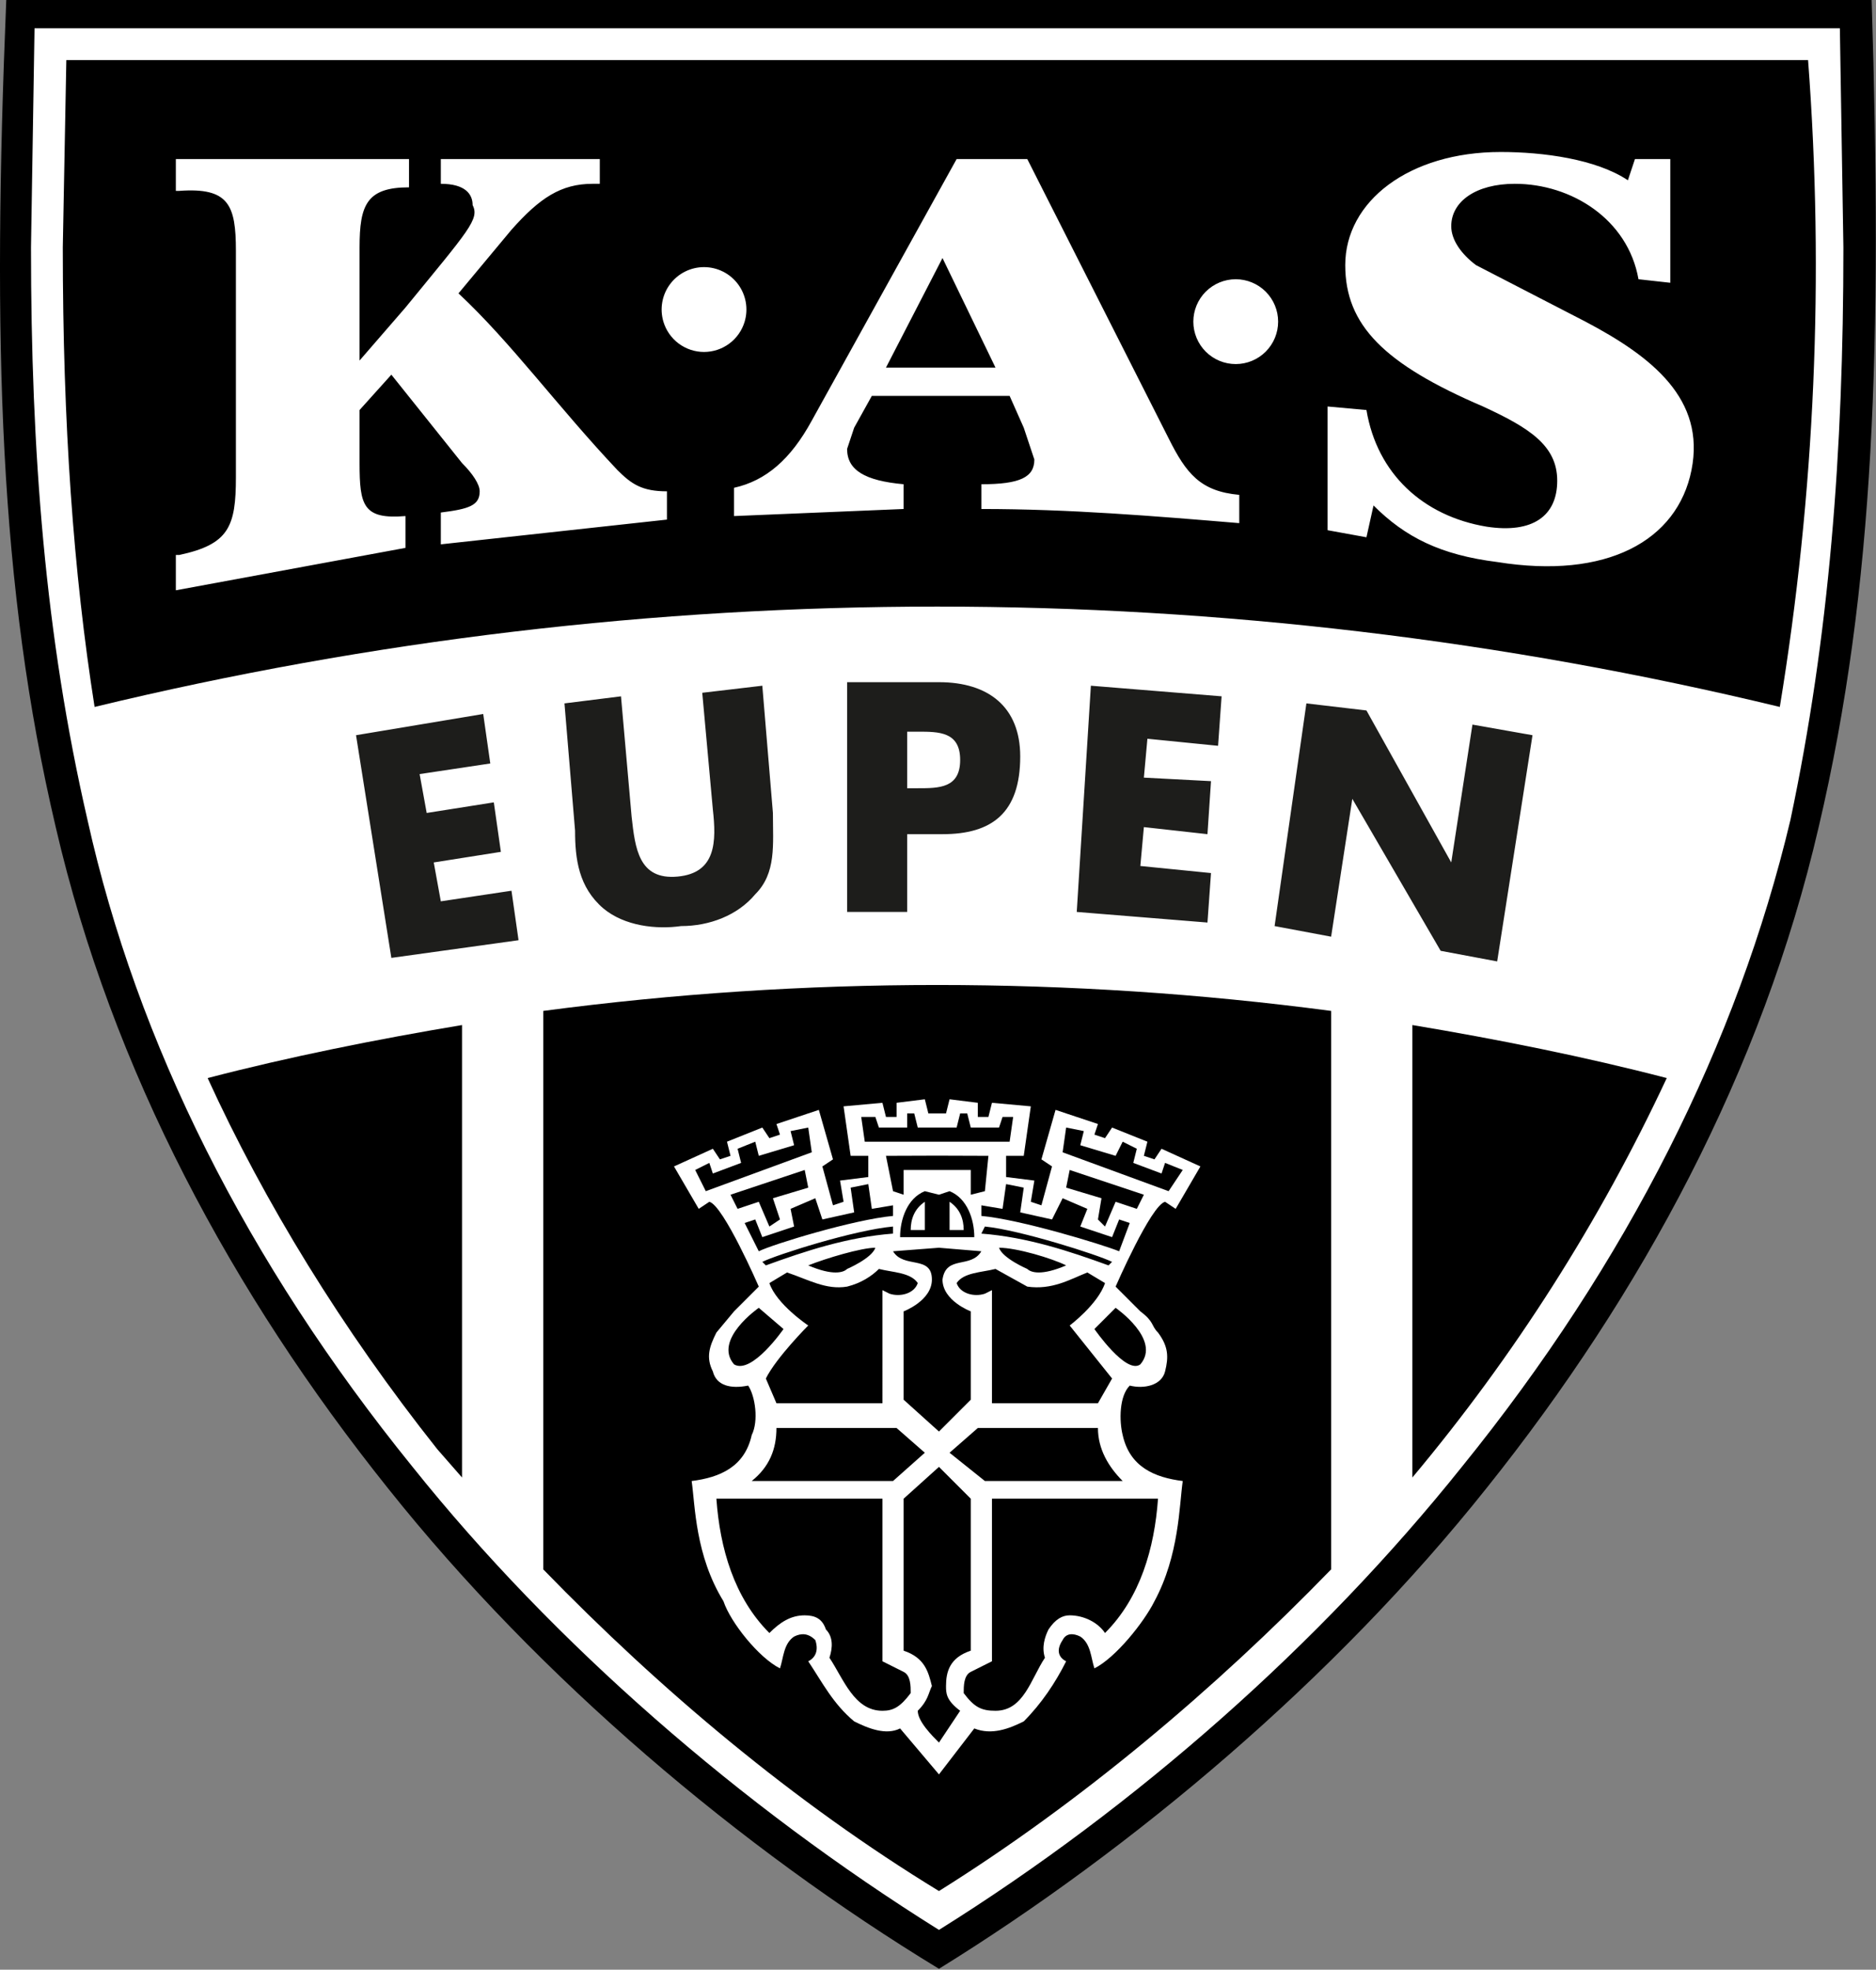
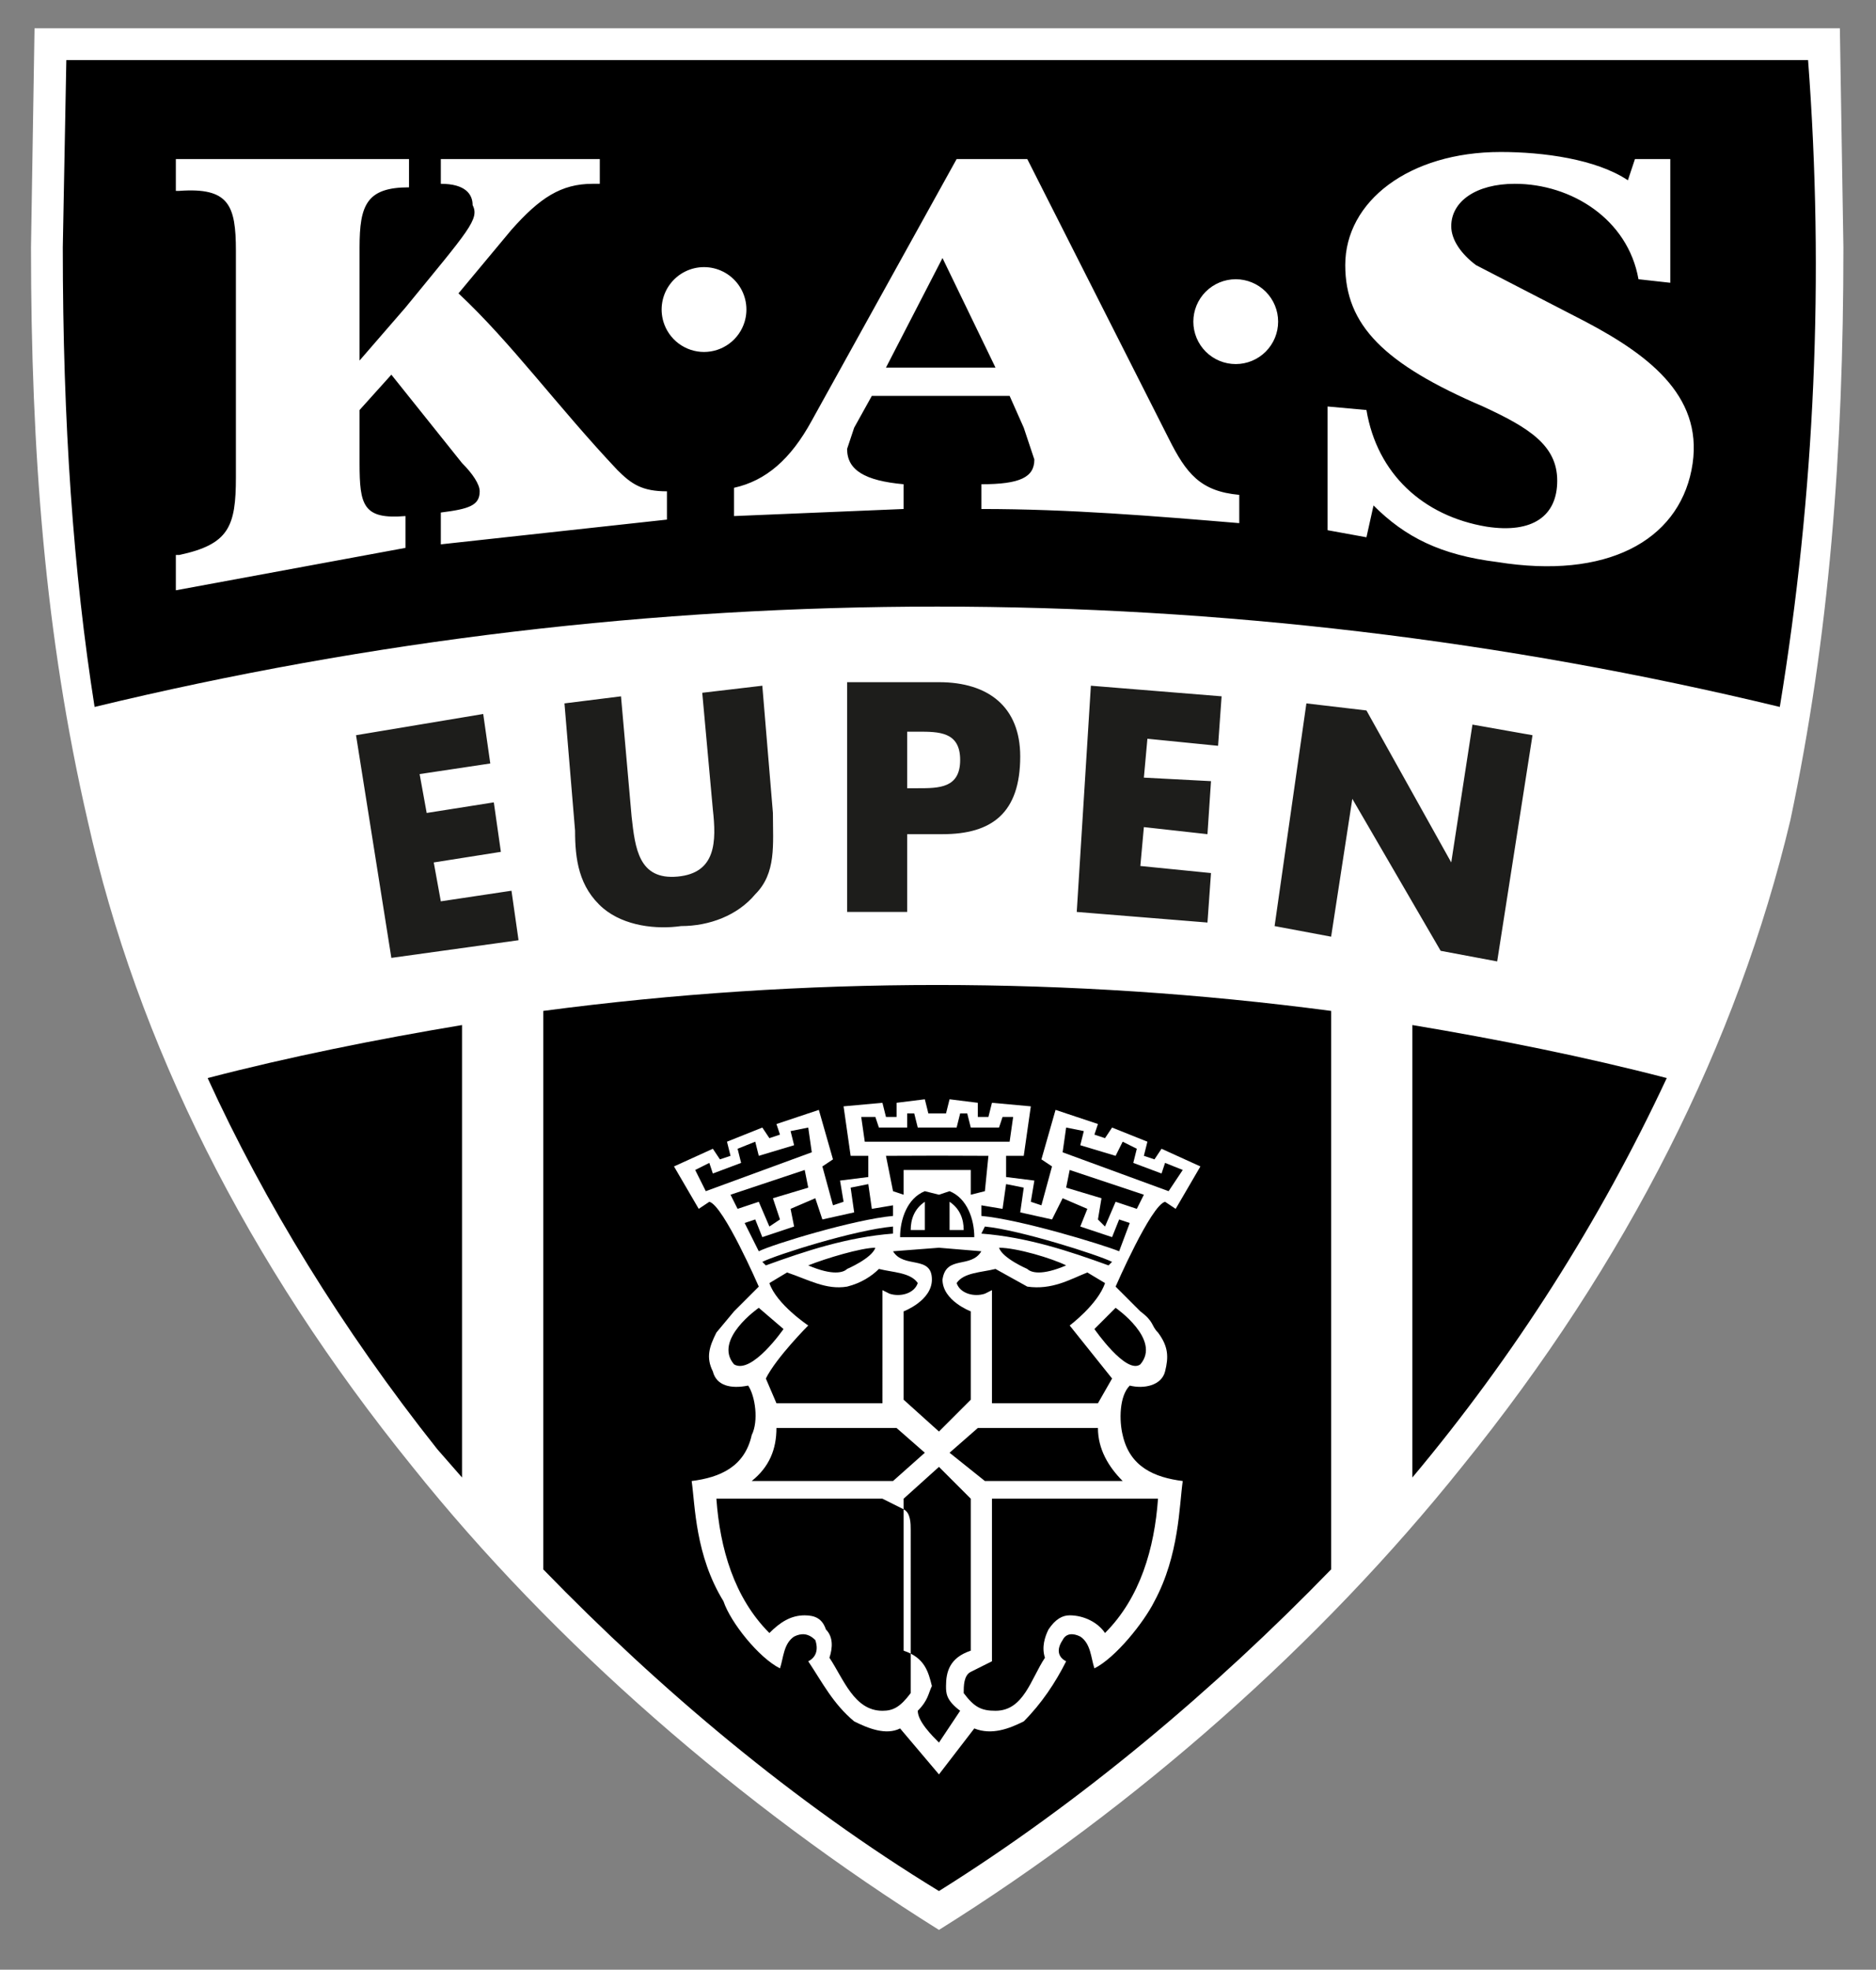
<svg xmlns="http://www.w3.org/2000/svg" fill="none" height="743" viewBox="0 0 708 743" width="708">
  <rect x="0" y="0" width="708" height="743" fill="#808080" stroke="none" />
-   <path d="m706.363 0h-703.999c-5.333 129.333-2.667 221.333 18.667 311.999 21.333 92 66.666 176 125.333 249.333 57.333 72 133.333 136 207.999 181.333 73.334-45.333 149.333-109.333 206.667-181.333 58.666-73.333 103.999-157.333 125.333-249.333 21.333-90.666 24-182.666 20-311.999z" fill="#000" />
  <path d="m694.363 10.667h-681.332l-1.333 82.666c0 77.333 5.333 146.666 21.333 216 18.667 83.999 60 166.666 122.666 243.999 53.333 66.666 124 128 198.666 174.666 74.667-46.666 144-108 197.333-174.666 62.667-77.333 104-160 124-243.999 14.667-69.334 20-138.667 20-216z" fill="#fff" />
  <path d="m205.03 381.332v210.667c44 45.333 94.667 87.999 149.333 121.333 53.334-33.334 104-76 148-121.333v-210.667c-98.682-13.042-198.651-13.042-297.333 0zm-39.999 165.333 9.333 10.667v-170.666c-32 5.333-65.333 12-96 20 21.333 46.666 50.667 94.666 86.667 139.999zm517.332-523.998h-657.332l-1.333 70.666c0 66.667 4 122.667 12 173.333 208.995-50.471 427.002-50.471 635.999 0 13.251-80.619 16.832-162.532 10.667-243.999zm-149.333 534.665c38.412-45.836 70.684-96.485 95.999-150.666-30.666-8-63.999-14.667-95.999-20z" fill="#000" />
  <path d="m158.364 291.999 2.667 14.667 25.333-4 2.666 18.667-25.333 4 2.667 14.666 26.666-4 2.667 18.667-48 6.666-13.333-83.999 48-8 2.666 18.666zm129.333-33.333 4 48c0 12 1.333 22.667-6.667 30.667-6.666 8-17.333 12-28 12-9.333 1.333-21.333 0-29.333-6.667-9.333-8-10.667-18.667-10.667-29.333l-4-48 21.334-2.667 4 45.333c1.333 12 2.666 24 17.333 22.667s14.667-13.333 13.333-25.333l-4-44zm54.666 38.667h4c8 0 16 0 16-10.667s-8-10.667-16-10.667h-4zm-22.666-40h34.666c18.667 0 30.667 9.333 30.667 28 0 21.333-10.667 29.333-29.333 29.333h-13.334v29.333h-22.666zm113.333 21.333-1.333 14.667 25.333 1.333-1.334 20-23.999-2.667-1.334 14.667 26.667 2.667-1.334 18.666-49.333-4 5.334-85.333 49.333 4-1.334 18.667zm60-13.333 22.666 2.666 32 57.334 8-52 22.667 4-13.333 85.333-21.334-4-33.333-57.333-8 51.999-21.333-3.999z" fill="#1d1d1b" />
  <g fill="#fff">
-     <path d="m417.03 615.999c-2.667-4-8-6.667-13.333-6.667-2.667 0-5.334 1.333-8 5.333-1.334 2.667-2.667 6.667-1.334 10.667-5.333 8-8 20-18.666 20-5.334 0-8-1.334-12-6.667 0-2.667 0-6.667 2.666-8l8-4v-61.333h62.667c-1.333 18.667-6.667 37.333-20 50.667zm-62.667 41.333c-2.666-2.667-8-8-8-12 4-4 4-6.667 5.334-9.334-1.334-5.333-2.667-10.666-10.667-13.333v-57.333l13.333-12 12 12v57.333c-8 2.667-9.333 8-9.333 13.333 0 2.667 0 5.334 5.333 9.334zm-10.666-18.667c-4 5.333-6.667 6.667-10.667 6.667-10.667 0-14.667-12-20-20 1.333-4 1.333-8-1.333-10.667-1.333-4-4-5.333-8-5.333-5.333 0-9.333 2.667-13.333 6.667-13.334-13.334-18.667-32-20-50.667h62.666v61.333l8 4c2.667 1.333 2.667 5.333 2.667 8zm-50.667-100h45.333l10.667 9.334-12 10.666h-53.333c6.667-5.333 9.333-12 9.333-20zm-16-24c-8-9.333 9.334-21.333 9.334-21.333l9.333 8s-12 17.333-18.667 13.333zm9.334-42.666-5.334-10.667 4-1.333 2.667 6.667 12-4-1.333-6.667 9.333-4 2.667 8 11.999-2.667-1.333-9.333 6.667-1.333 1.333 9.333 8-1.333v4c-14.667 1.333-45.333 10.666-50.666 13.333zm-10.667-21.333 28-9.334 1.333 6.667-13.333 4 2.667 8-4 2.667-4-9.334-8 2.667zm-9.333-1.334-4-8 5.333-2.666 1.333 4 10.667-4-1.333-5.334 6.666-2.666 1.334 5.333 13.333-4-1.333-5.333 6.666-1.334 1.334 9.334zm59.999-18.666-1.333-9.334h5.333l1.334 4h10.666v-5.333h2.667l1.333 5.333h14.667l1.333-5.333h2.667l1.333 5.333h10.667l1.333-4h4l-1.333 9.334zm53.334 16 6.666 1.333-1.333 9.333 12 2.667 4-8 9.333 4-2.666 6.667 12 4 2.666-6.667 4 1.333-4 10.667c-6.666-2.667-37.333-12-52-13.333v-4l8 1.333zm22.666-21.334 6.667 1.334-1.333 5.333 13.333 4 2.667-5.333 5.333 2.666-1.333 5.334 10.666 4 1.334-4 6.666 2.666-5.333 8-40-14.666zm26.667 30.667-8-2.667-4 9.334-2.667-2.667 1.334-8-13.334-4 1.334-6.667 28 9.334zm1.333 58.666c-5.333 4-17.333-13.333-17.333-13.333l8-8s17.333 12 9.333 21.333zm-54.666-35.999 12 6.666c9.333 1.334 16-2.666 22.666-5.333l6.667 4c-2.667 8-13.333 16-13.333 16l16 20-5.334 9.333h-40v-42.666l-2.666 1.333c-4 1.333-9.334 0-10.667-4 2.667-4 9.333-4 14.667-5.333zm26.666-1.334c-9.333 4-13.333 2.667-14.666 1.334 0 0-9.334-4-10.667-8 6.667 0 20 4 25.333 6.666zm-30.666-14.666c13.333 1.333 42.666 10.666 48 13.333l-1.334 1.333c-14.666-5.333-30.666-10.666-48-12zm-34.667-13.334-2.667-13.333c12.889-.089 25.778-.089 38.667 0l-1.333 13.333-5.334 1.334v-9.334h-25.333v9.334zm12 0 5.333 1.334 4-1.334c6.667 2.667 9.334 10.667 9.334 17.334h-28c0-6.667 2.666-14.667 9.333-17.334zm2.667 33.334c0-9.334-10.667-4-14.667-10.667l17.333-1.333 16 1.333c-4 6.667-13.333 1.333-14.666 10.667 0 8 10.666 11.999 10.666 11.999v33.334l-12 12-13.333-12v-33.334s10.667-3.999 10.667-11.999zm-21.334-12c-1.333 4-10.666 8-10.666 8-1.334 1.333-5.334 2.666-14.667-1.334 6.667-2.666 20-6.666 25.333-6.666zm6.667-5.334c-17.333 1.334-33.333 6.667-48 12l-1.333-1.333c5.333-2.667 34.666-12 49.333-13.333zm-4 64h-40l-4-9.333c4-8 16-20 16-20s-12-8-14.666-16l6.666-4c8 2.667 14.667 6.667 22.667 5.333 5.333-1.333 9.333-4 12-6.666 5.333 1.333 12 1.333 14.666 5.333-1.333 4-6.666 5.333-10.666 4l-2.667-1.333zm90.667 29.333h-52l-13.334-10.666 10.667-9.334h45.333c0 8 4 14.667 9.334 20zm0-17.333c-1.334-5.333-1.334-14.667 2.666-18.667 5.334 1.334 12 0 13.334-5.333 1.333-5.333 1.333-9.333-2.667-14.667-2.667-2.666-1.333-4-6.667-8l-9.333-9.333s13.333-30.666 18.667-32l4 2.667 9.333-16-14.667-6.667-2.666 4-4-1.333 1.333-5.333-13.333-5.334-2.667 4-4-1.333 1.333-4-16-5.333-5.333 18.666 4 2.667-4 14.667-4-1.334 1.333-8-10.666-1.333v-8h6.666l2.667-18.667-14.667-1.333-1.333 5.333h-4v-5.333l-10.667-1.333-1.333 5.333h-6.667l-1.333-5.333-10.667 1.333v5.333h-4l-1.333-5.333-14.667 1.333 2.667 18.667h6.667v8l-10.667 1.333 1.333 8-4 1.334-3.999-14.667 3.999-2.667-5.333-18.666-16 5.333 1.334 4-4 1.333-2.667-4-13.333 5.334 1.333 5.333-4 1.333-2.667-4-14.666 6.667 9.333 16 4-2.667c5.333 1.334 18.667 32 18.667 32l-9.334 9.333-6.666 8c-2.667 5.334-4 9.334-1.334 14.667 1.334 5.333 6.667 6.667 13.334 5.333 2.666 4 4 13.334 1.333 18.667-2.667 12-12 16-22.667 17.333 1.334 9.334 1.334 28 12 45.334 2.667 8 13.334 21.333 21.334 25.333 1.333-4 1.333-9.333 5.333-12 2.667-1.333 5.333-1.333 8 1.333 1.333 4 0 6.667-2.667 8 5.334 8 9.333 16 17.333 22.667 5.334 2.666 12 5.333 17.334 2.666l14.666 17.334 13.334-17.334c6.666 2.667 13.333 0 18.666-2.666 6.667-6.667 12-14.667 16-22.667-2.666-1.333-4-4-1.333-8 1.333-2.666 4-2.666 6.667-1.333 4 2.667 4 8 5.333 12 8-4 18.667-17.333 22.667-25.333 9.333-17.334 9.333-36 10.666-45.334-10.666-1.333-20-5.333-22.666-17.333z" />
+     <path d="m417.03 615.999c-2.667-4-8-6.667-13.333-6.667-2.667 0-5.334 1.333-8 5.333-1.334 2.667-2.667 6.667-1.334 10.667-5.333 8-8 20-18.666 20-5.334 0-8-1.334-12-6.667 0-2.667 0-6.667 2.666-8l8-4v-61.333h62.667c-1.333 18.667-6.667 37.333-20 50.667zm-62.667 41.333c-2.666-2.667-8-8-8-12 4-4 4-6.667 5.334-9.334-1.334-5.333-2.667-10.666-10.667-13.333v-57.333l13.333-12 12 12v57.333c-8 2.667-9.333 8-9.333 13.333 0 2.667 0 5.334 5.333 9.334zm-10.666-18.667c-4 5.333-6.667 6.667-10.667 6.667-10.667 0-14.667-12-20-20 1.333-4 1.333-8-1.333-10.667-1.333-4-4-5.333-8-5.333-5.333 0-9.333 2.667-13.333 6.667-13.334-13.334-18.667-32-20-50.667h62.666l8 4c2.667 1.333 2.667 5.333 2.667 8zm-50.667-100h45.333l10.667 9.334-12 10.666h-53.333c6.667-5.333 9.333-12 9.333-20zm-16-24c-8-9.333 9.334-21.333 9.334-21.333l9.333 8s-12 17.333-18.667 13.333zm9.334-42.666-5.334-10.667 4-1.333 2.667 6.667 12-4-1.333-6.667 9.333-4 2.667 8 11.999-2.667-1.333-9.333 6.667-1.333 1.333 9.333 8-1.333v4c-14.667 1.333-45.333 10.666-50.666 13.333zm-10.667-21.333 28-9.334 1.333 6.667-13.333 4 2.667 8-4 2.667-4-9.334-8 2.667zm-9.333-1.334-4-8 5.333-2.666 1.333 4 10.667-4-1.333-5.334 6.666-2.666 1.334 5.333 13.333-4-1.333-5.333 6.666-1.334 1.334 9.334zm59.999-18.666-1.333-9.334h5.333l1.334 4h10.666v-5.333h2.667l1.333 5.333h14.667l1.333-5.333h2.667l1.333 5.333h10.667l1.333-4h4l-1.333 9.334zm53.334 16 6.666 1.333-1.333 9.333 12 2.667 4-8 9.333 4-2.666 6.667 12 4 2.666-6.667 4 1.333-4 10.667c-6.666-2.667-37.333-12-52-13.333v-4l8 1.333zm22.666-21.334 6.667 1.334-1.333 5.333 13.333 4 2.667-5.333 5.333 2.666-1.333 5.334 10.666 4 1.334-4 6.666 2.666-5.333 8-40-14.666zm26.667 30.667-8-2.667-4 9.334-2.667-2.667 1.334-8-13.334-4 1.334-6.667 28 9.334zm1.333 58.666c-5.333 4-17.333-13.333-17.333-13.333l8-8s17.333 12 9.333 21.333zm-54.666-35.999 12 6.666c9.333 1.334 16-2.666 22.666-5.333l6.667 4c-2.667 8-13.333 16-13.333 16l16 20-5.334 9.333h-40v-42.666l-2.666 1.333c-4 1.333-9.334 0-10.667-4 2.667-4 9.333-4 14.667-5.333zm26.666-1.334c-9.333 4-13.333 2.667-14.666 1.334 0 0-9.334-4-10.667-8 6.667 0 20 4 25.333 6.666zm-30.666-14.666c13.333 1.333 42.666 10.666 48 13.333l-1.334 1.333c-14.666-5.333-30.666-10.666-48-12zm-34.667-13.334-2.667-13.333c12.889-.089 25.778-.089 38.667 0l-1.333 13.333-5.334 1.334v-9.334h-25.333v9.334zm12 0 5.333 1.334 4-1.334c6.667 2.667 9.334 10.667 9.334 17.334h-28c0-6.667 2.666-14.667 9.333-17.334zm2.667 33.334c0-9.334-10.667-4-14.667-10.667l17.333-1.333 16 1.333c-4 6.667-13.333 1.333-14.666 10.667 0 8 10.666 11.999 10.666 11.999v33.334l-12 12-13.333-12v-33.334s10.667-3.999 10.667-11.999zm-21.334-12c-1.333 4-10.666 8-10.666 8-1.334 1.333-5.334 2.666-14.667-1.334 6.667-2.666 20-6.666 25.333-6.666zm6.667-5.334c-17.333 1.334-33.333 6.667-48 12l-1.333-1.333c5.333-2.667 34.666-12 49.333-13.333zm-4 64h-40l-4-9.333c4-8 16-20 16-20s-12-8-14.666-16l6.666-4c8 2.667 14.667 6.667 22.667 5.333 5.333-1.333 9.333-4 12-6.666 5.333 1.333 12 1.333 14.666 5.333-1.333 4-6.666 5.333-10.666 4l-2.667-1.333zm90.667 29.333h-52l-13.334-10.666 10.667-9.334h45.333c0 8 4 14.667 9.334 20zm0-17.333c-1.334-5.333-1.334-14.667 2.666-18.667 5.334 1.334 12 0 13.334-5.333 1.333-5.333 1.333-9.333-2.667-14.667-2.667-2.666-1.333-4-6.667-8l-9.333-9.333s13.333-30.666 18.667-32l4 2.667 9.333-16-14.667-6.667-2.666 4-4-1.333 1.333-5.333-13.333-5.334-2.667 4-4-1.333 1.333-4-16-5.333-5.333 18.666 4 2.667-4 14.667-4-1.334 1.333-8-10.666-1.333v-8h6.666l2.667-18.667-14.667-1.333-1.333 5.333h-4v-5.333l-10.667-1.333-1.333 5.333h-6.667l-1.333-5.333-10.667 1.333v5.333h-4l-1.333-5.333-14.667 1.333 2.667 18.667h6.667v8l-10.667 1.333 1.333 8-4 1.334-3.999-14.667 3.999-2.667-5.333-18.666-16 5.333 1.334 4-4 1.333-2.667-4-13.333 5.334 1.333 5.333-4 1.333-2.667-4-14.666 6.667 9.333 16 4-2.667c5.333 1.334 18.667 32 18.667 32l-9.334 9.333-6.666 8c-2.667 5.334-4 9.334-1.334 14.667 1.334 5.333 6.667 6.667 13.334 5.333 2.666 4 4 13.334 1.333 18.667-2.667 12-12 16-22.667 17.333 1.334 9.334 1.334 28 12 45.334 2.667 8 13.334 21.333 21.334 25.333 1.333-4 1.333-9.333 5.333-12 2.667-1.333 5.333-1.333 8 1.333 1.333 4 0 6.667-2.667 8 5.334 8 9.333 16 17.333 22.667 5.334 2.666 12 5.333 17.334 2.666l14.666 17.334 13.334-17.334c6.666 2.667 13.333 0 18.666-2.666 6.667-6.667 12-14.667 16-22.667-2.666-1.333-4-4-1.333-8 1.333-2.666 4-2.666 6.667-1.333 4 2.667 4 8 5.333 12 8-4 18.667-17.333 22.667-25.333 9.333-17.334 9.333-36 10.666-45.334-10.666-1.333-20-5.333-22.666-17.333z" />
    <path d="m358.363 453.332v10.667h5.334c0-4-1.334-8-5.334-10.667zm-14.666 10.667h5.333v-10.667c-4 2.667-5.333 6.667-5.333 10.667zm-110.667-286.666c-22.666-24-40-48-59.999-66.667l19.999-24c10.667-12 18.667-17.333 30.667-17.333h2.667v-9.333h-60v9.333c9.333 0 12 4 12 8 2.666 5.333-1.334 9.333-25.333 38.667l-17.334 20v-42.667c0-16 2.667-22.667 18.667-22.667v-10.667h-88v12h1.333c18.667-1.333 21.333 5.333 21.333 22.667v85.334c0 18.666-2.667 25.333-21.333 29.333h-1.333v13.333l86.667-16v-12c-16 1.334-17.334-4-17.334-20v-20l12-13.333 26.667 33.333c4 4 6.666 8 6.666 10.667 0 5.333-4 6.667-14.666 8v12l85.333-9.333v-10.667c-9.333 0-13.333-2.667-18.667-8zm101.333-38.667 21.334-41.333 20 41.333zm106.667 26.667-53.333-105.333h-26.667l-54.666 98.666c-8 14.667-17.334 22.667-29.334 25.334v10.666l64-2.666v-9.334c-14.667-1.333-21.333-5.333-21.333-13.333l2.666-8 6.667-12h52l5.333 12 4 12c0 6.667-5.333 9.333-20 9.333v9.334c33.334 0 65.334 2.666 97.333 5.333v-10.667c-14.666-1.333-20-8-26.666-21.333zm-160-44c.712-2.388.856-4.909.421-7.363s-1.437-4.772-2.926-6.77c-1.489-1.997-3.424-3.62-5.652-4.738-2.227-1.117-4.684-1.699-7.176-1.699s-4.949.582-7.177 1.699c-2.227 1.118-4.162 2.741-5.651 4.738-1.49 1.998-2.491 4.316-2.926 6.77s-.291 4.975.421 7.363c.984 3.302 3.008 6.199 5.771 8.258 2.762 2.059 6.116 3.172 9.562 3.172s6.799-1.113 9.562-3.172 4.787-4.956 5.771-8.258zm317.333 0-41.333-21.333c-5.334-4-9.334-9.333-9.334-14.667 0-9.333 9.334-16 24-16 21.333 0 42.667 13.333 46.667 36l12 1.333v-46.666h-13.334l-2.666 8c-12-8-32-10.667-48-10.667-34.667 0-58.667 18.667-58.667 42.667 0 22.666 14.667 37.333 52 53.333 17.334 8 28 14.667 28 28s-9.333 20-26.666 17.333c-24-4-41.334-20-45.334-44l-14.666-1.333v46.667l14.666 2.666 2.667-12c12 12 25.333 18.667 46.667 21.334 41.333 6.666 67.999-8 73.333-34.667 5.333-26.667-14.667-42.667-40-56zm-132-16c-4.243 0-8.313 1.686-11.314 4.686-3 3.001-4.686 7.071-4.686 11.314 0 4.244 1.686 8.313 4.686 11.314 3.001 3 7.071 4.686 11.314 4.686 4.244 0 8.313-1.686 11.314-4.686 3-3.001 4.686-7.07 4.686-11.314 0-4.243-1.686-8.313-4.686-11.314-3.001-3-7.07-4.686-11.314-4.686" />
  </g>
</svg>